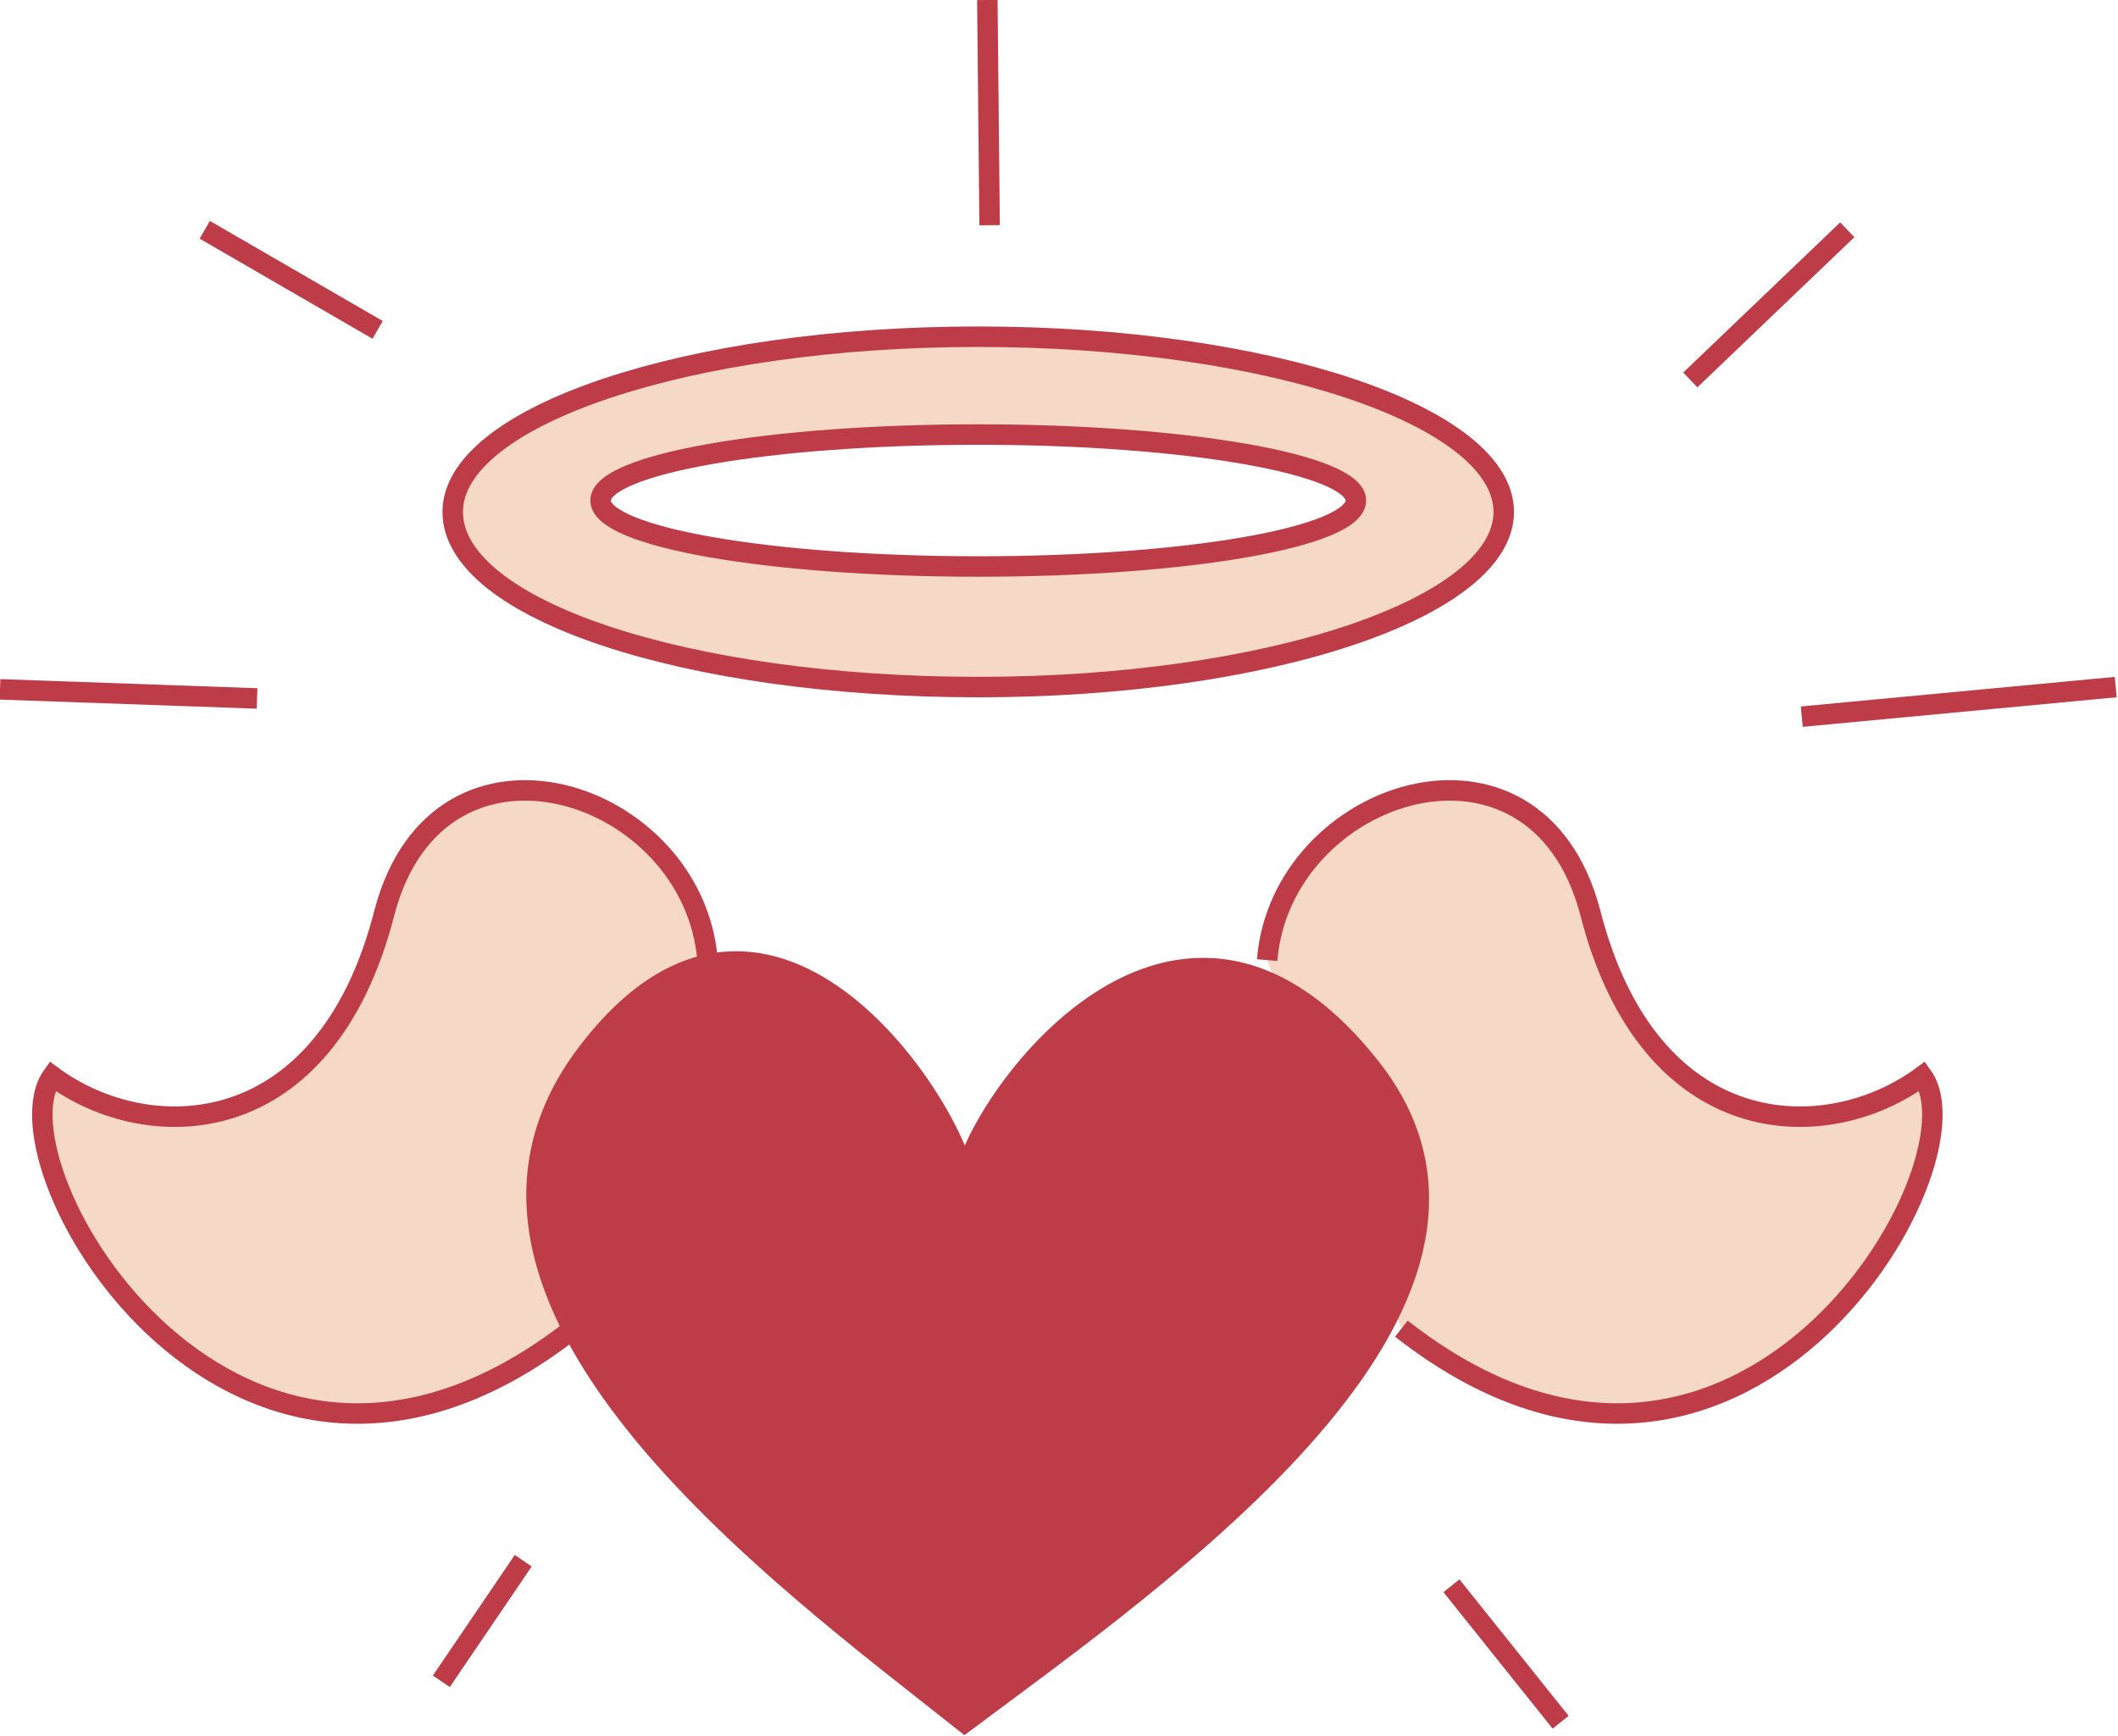
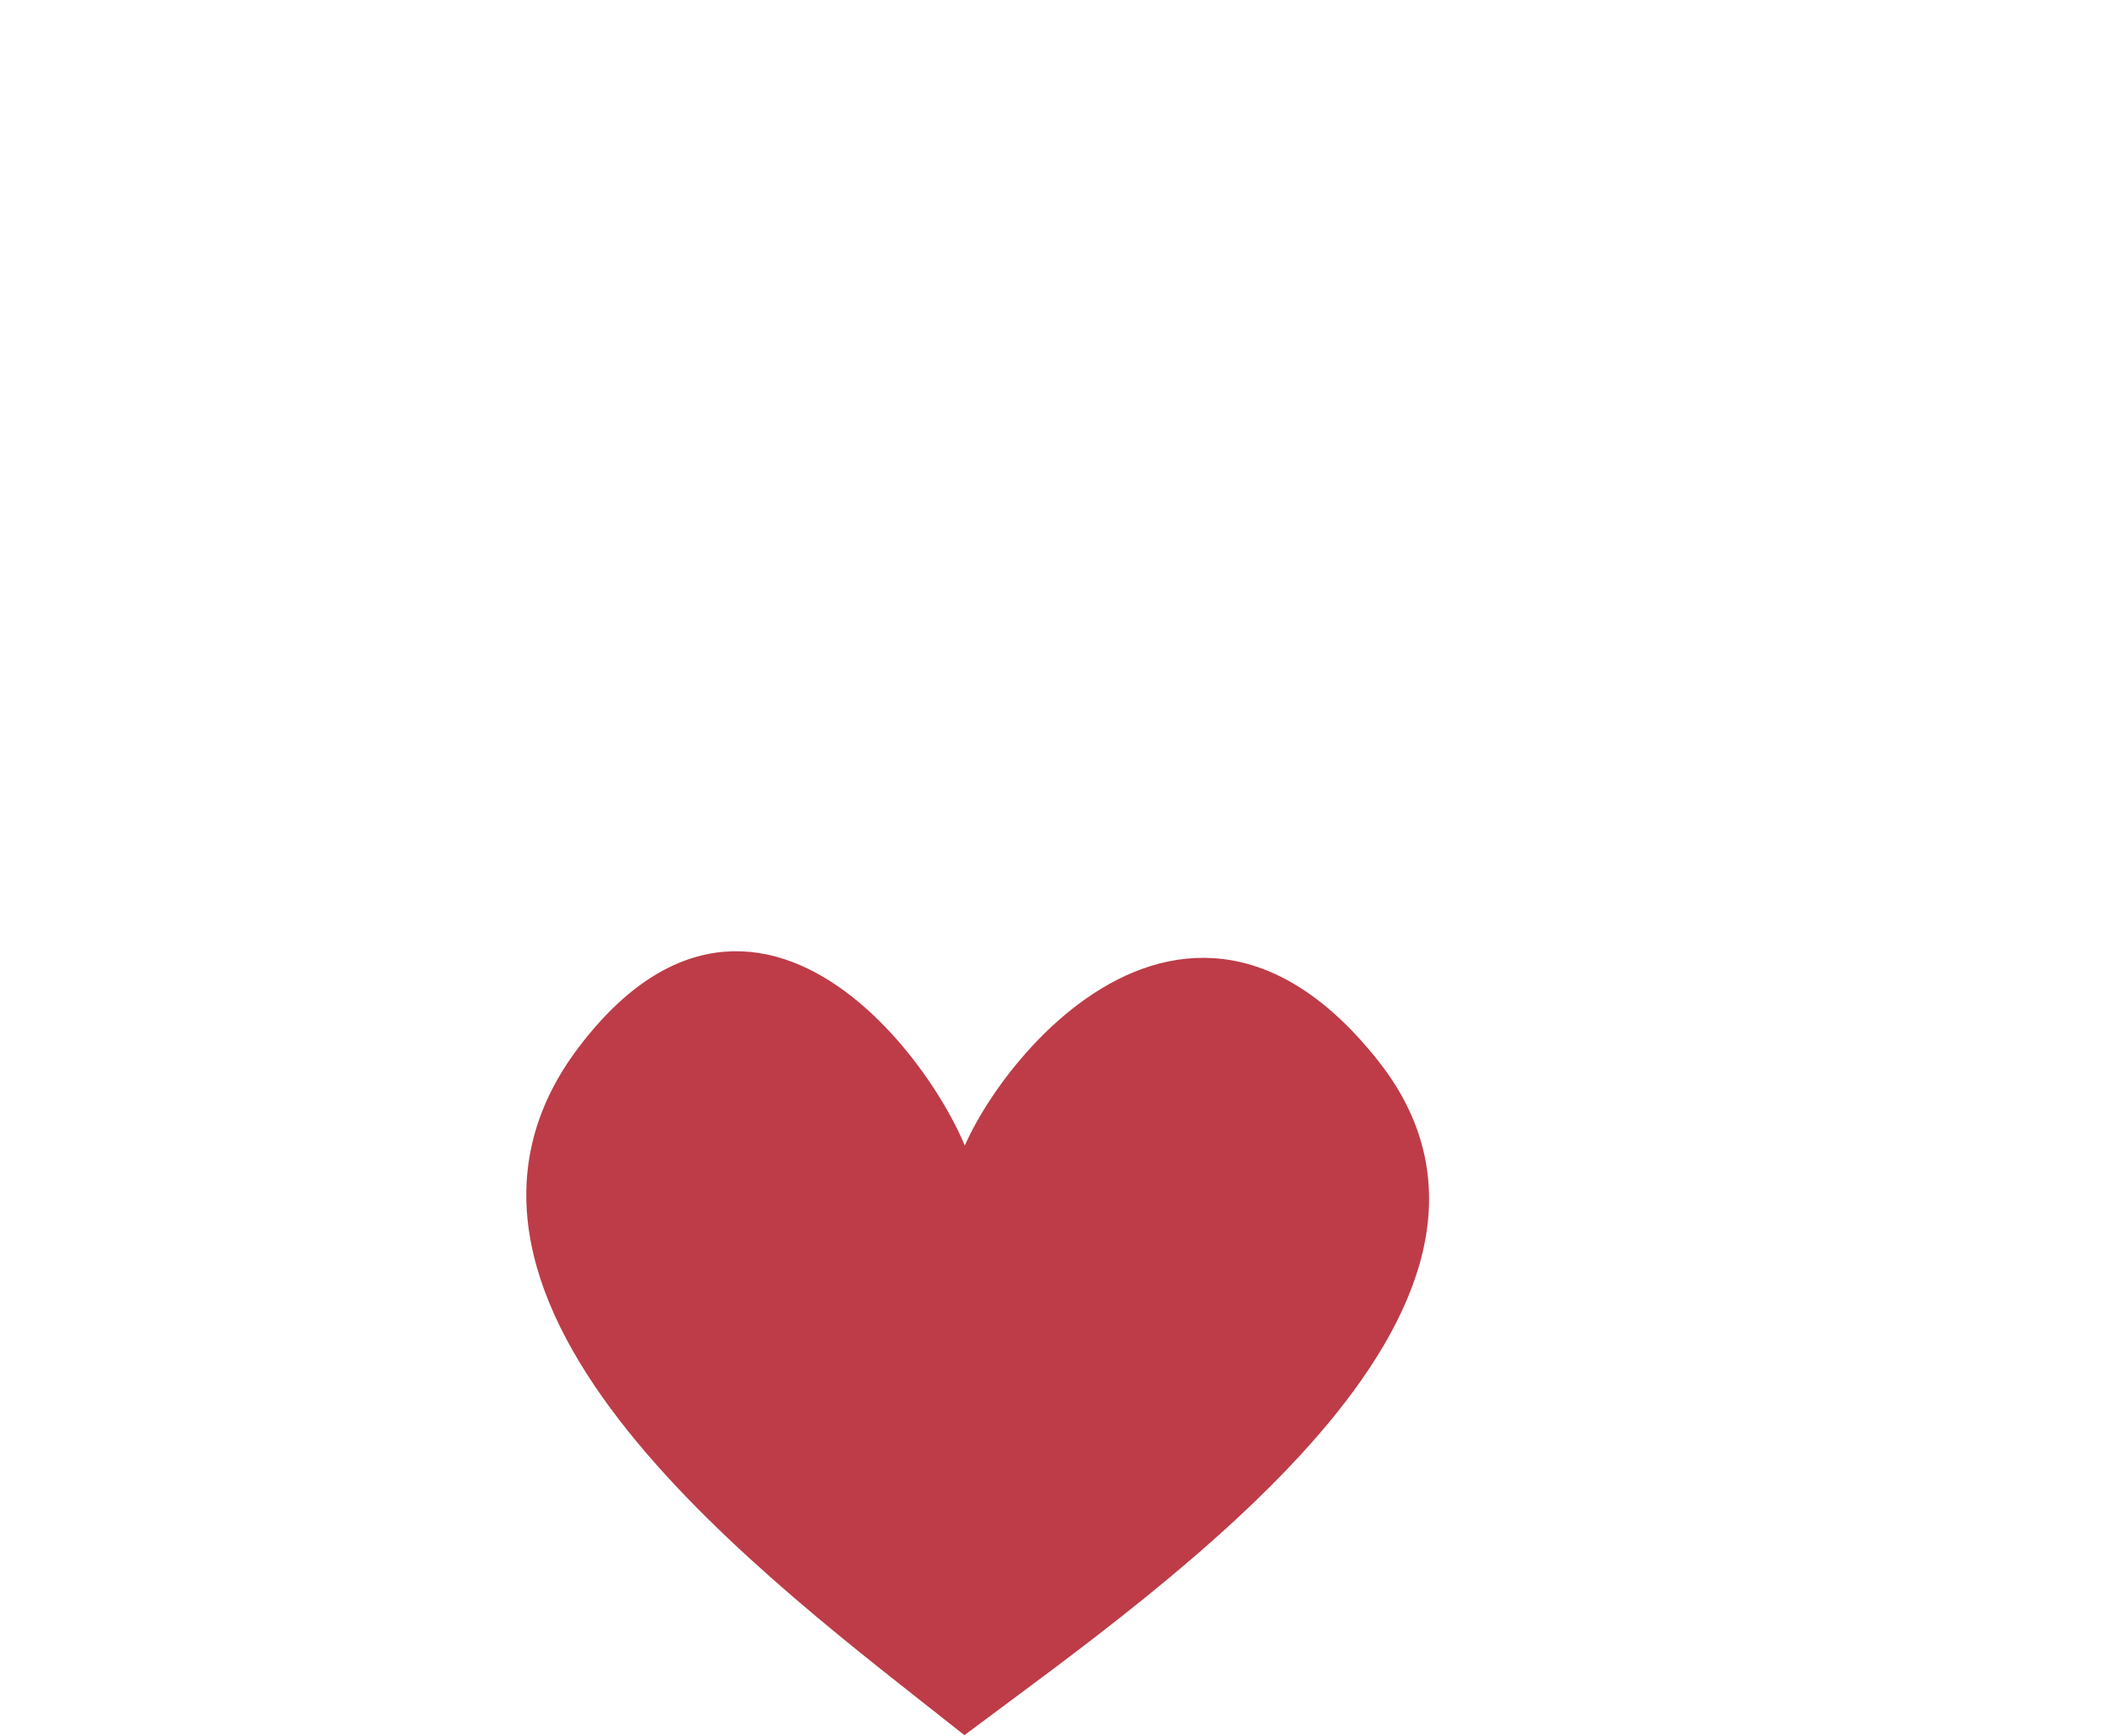
<svg xmlns="http://www.w3.org/2000/svg" version="1.1" id="Layer_1" x="0" y="0" width="93.1" height="76.3" viewBox="0 0 93.1 76.3" xml:space="preserve">
  <style>.st0,.st2{fill:#f6d8c7;stroke:#bd3c47;stroke-width:.9}.st2{fill:none}</style>
-   <path class="st0" d="M66.1 22.5c0 4.2-10.3 7.7-23.1 7.7s-23.1-3.4-23.1-7.7c0-4.2 10.3-7.7 23.1-7.7s23.1 3.5 23.1 7.7zM43 19.1c-9.2 0-16.6 1.3-16.6 2.9 0 1.6 7.4 2.9 16.6 2.9s16.6-1.3 16.6-2.9c0-1.6-7.5-2.9-16.6-2.9zM31.1 42.2c-.6-7.5-11.8-11.2-14.2-2.1-2.6 10.2-10.4 10.3-14.6 7.2-2.8 3.9 8.1 22.7 22.9 11.1M55.7 42.2c.6-7.5 11.8-11.2 14.2-2.1 2.6 10.2 10.4 10.3 14.6 7.2 2.8 3.9-8.1 22.7-22.9 11.1" />
  <path d="M42.4 75.7c-8.2-6.5-24.8-18.6-16.6-29.4s16.6 3.2 16.6 5.7c0-2.6 9-16.4 17.9-5 8 10.3-9.2 22.2-17.9 28.7z" fill="#bd3c47" stroke="#bd3c47" stroke-width=".9" />
-   <path class="st2" d="M81.2 10.1l-6.9 6.6M79.2 31.5L93 30.2M63.8 69.7l4.8 6M23 68.6l-3.6 5.3M0 30.3l11.3.4M16.6 14.5L9 10.1M43.4 0l.1 9.9" />
</svg>